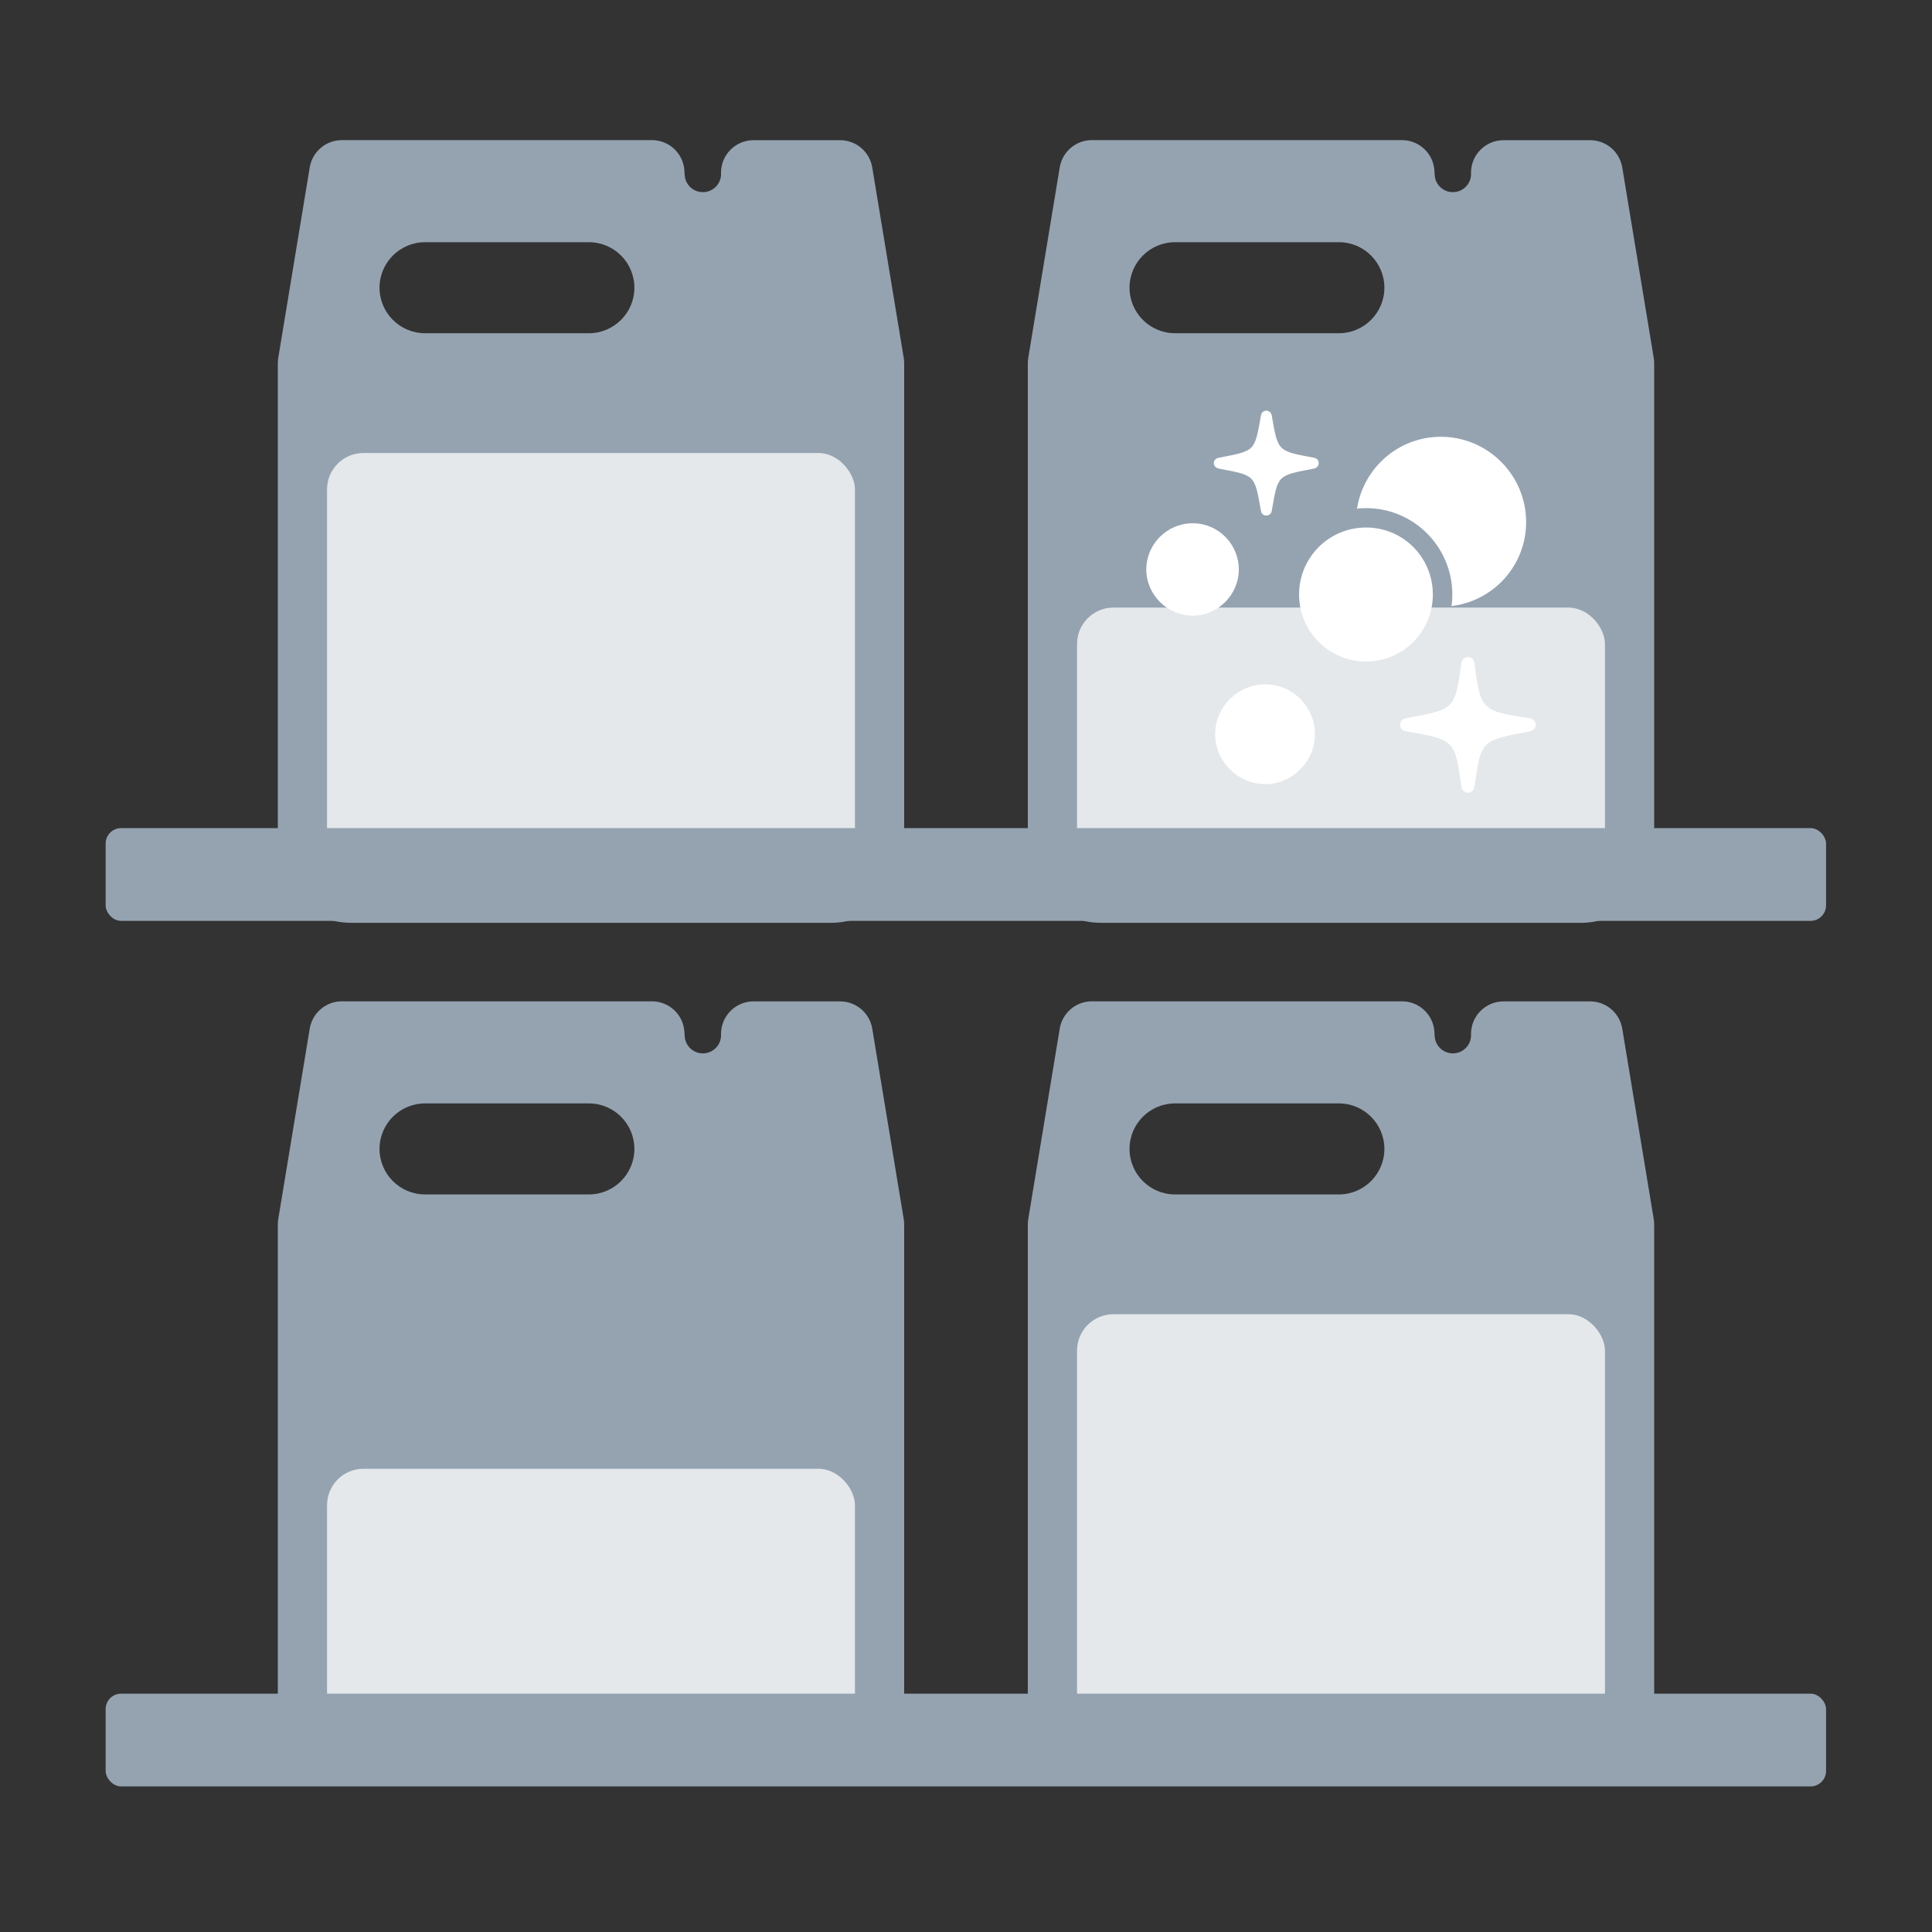
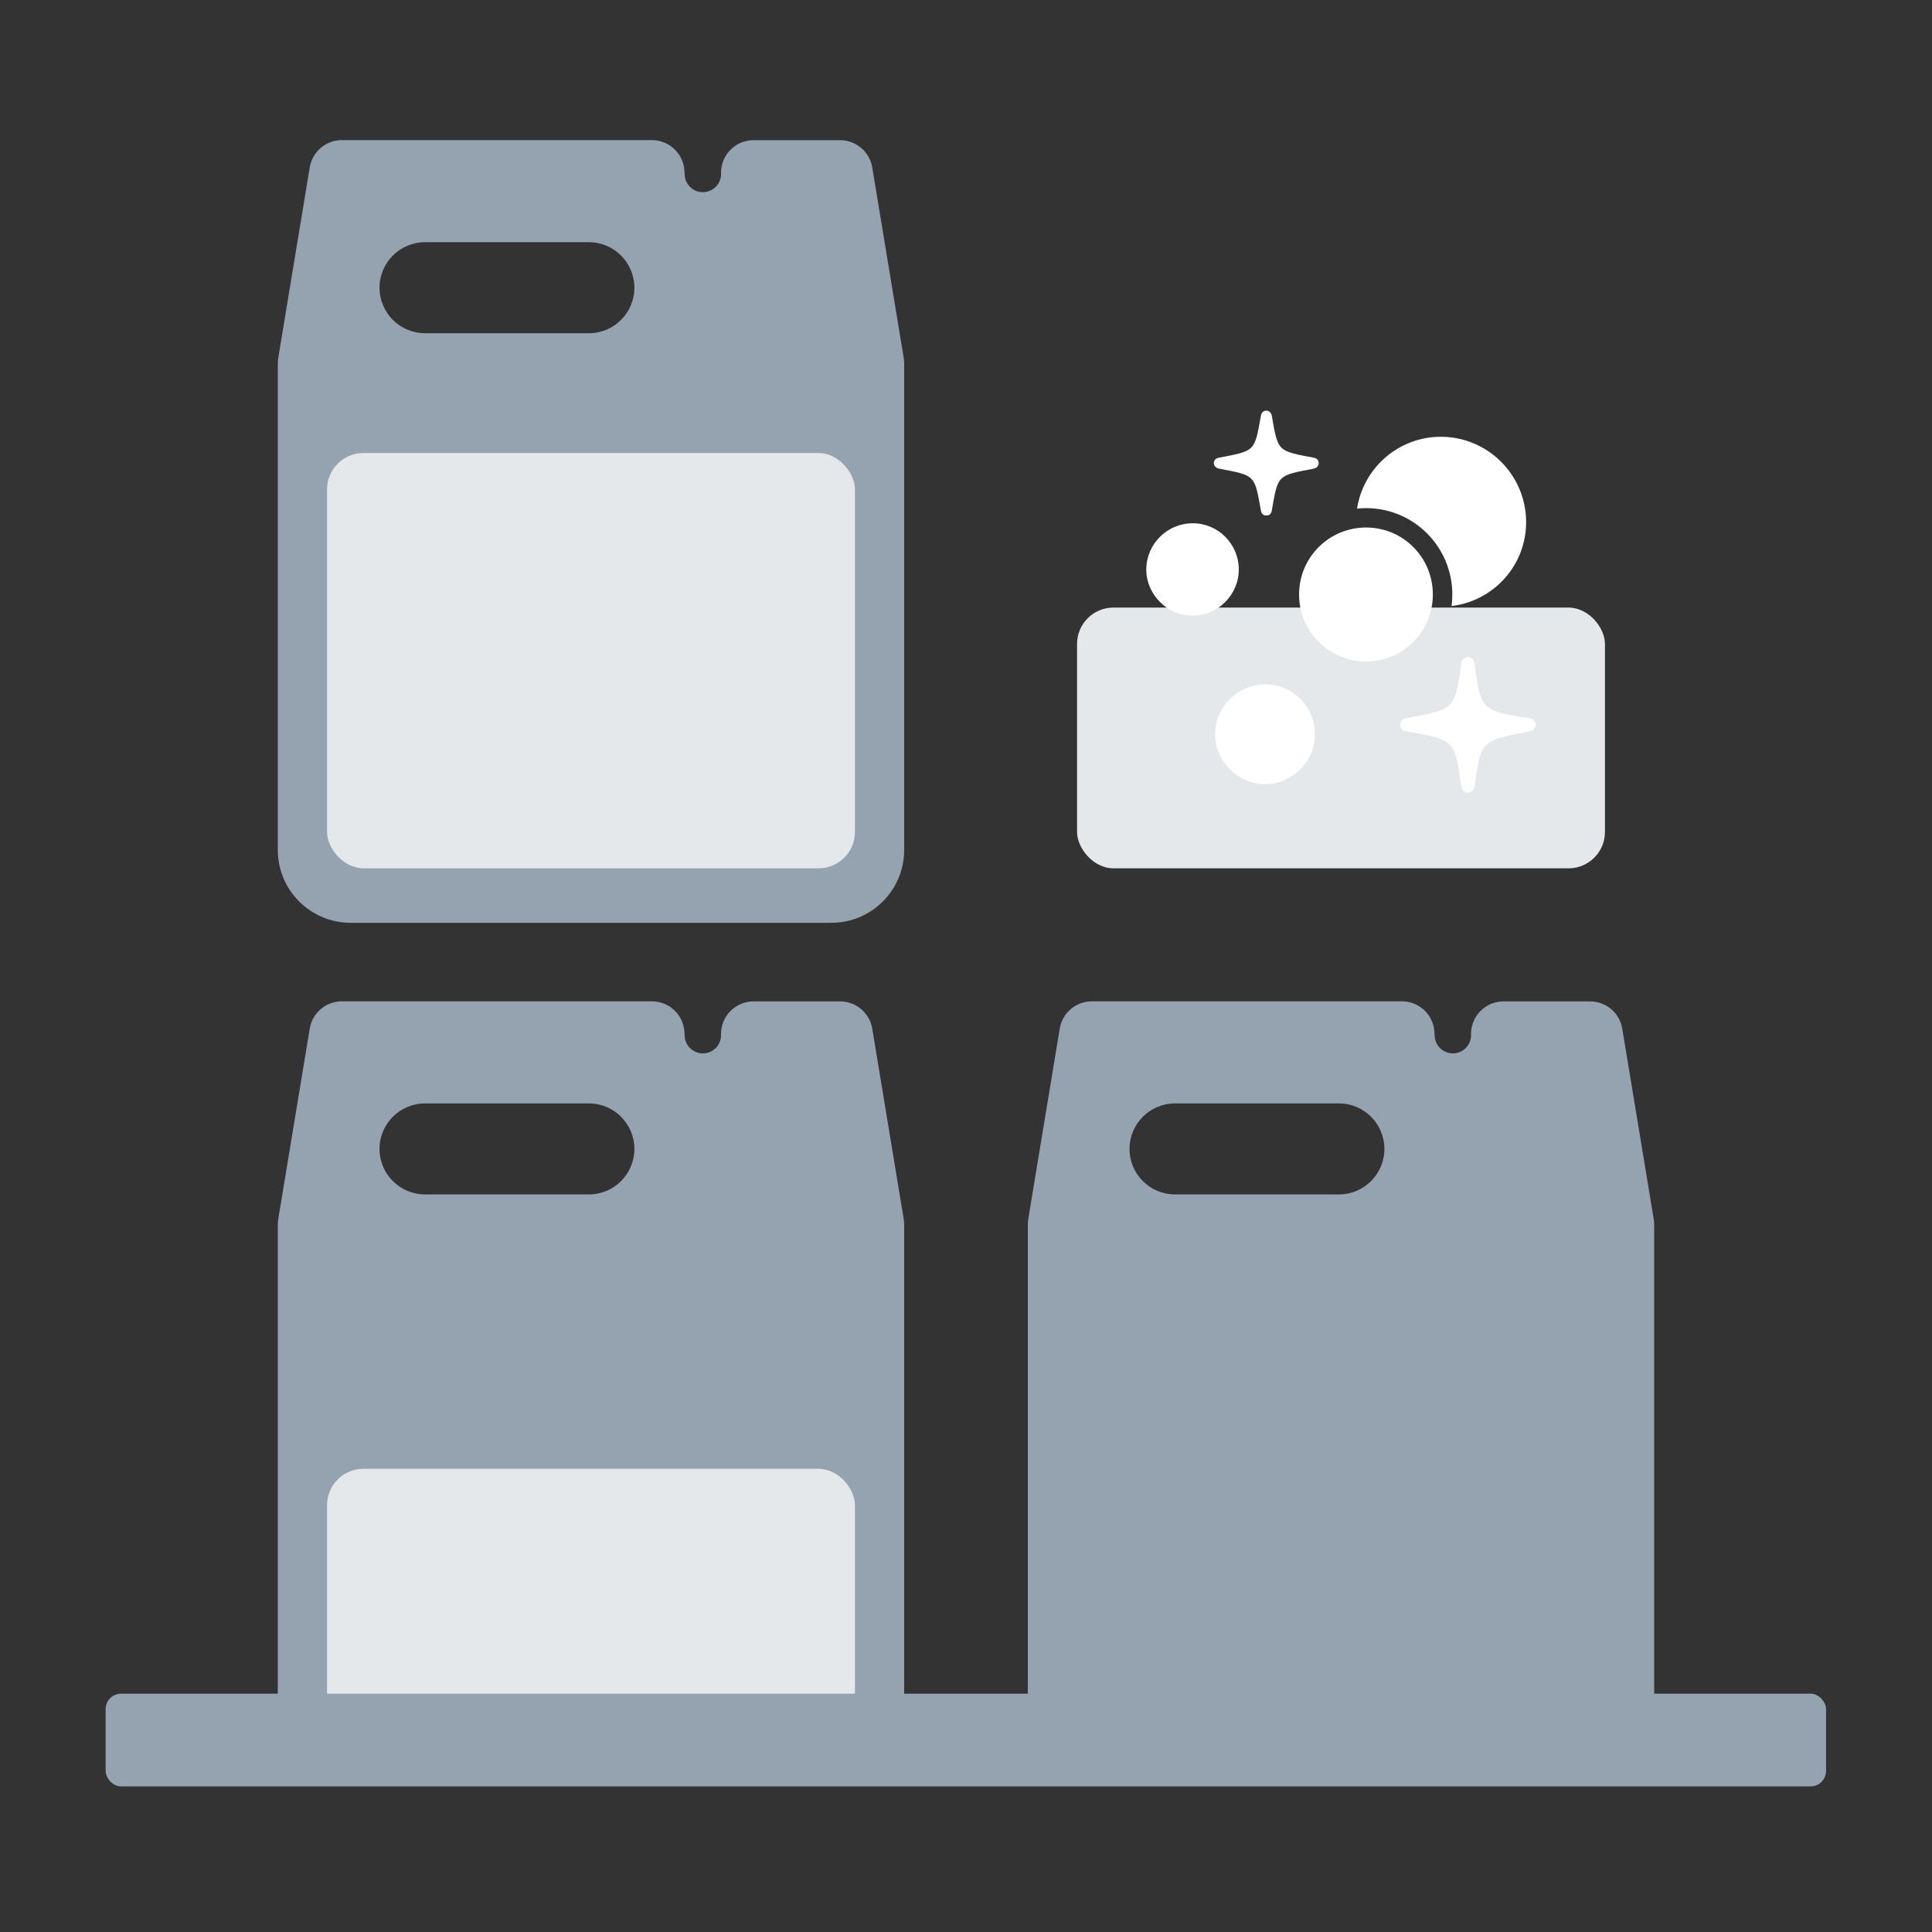
<svg xmlns="http://www.w3.org/2000/svg" viewBox="0 0 250 250">
  <rect x="0" y="0" width="250" height="250" fill="#333333" stroke="none" />
  <path d="m116.94 46.3-4.07-24.63c-.34-2.04-2.1-3.53-4.16-3.53h-11.2c-2.33 0-4.21 1.89-4.21 4.21.09 1.3-.89 2.42-2.19 2.51s-2.42-.89-2.51-2.19l-.04-.62c-.15-2.21-1.99-3.92-4.2-3.92h-40.12c-2.06 0-3.82 1.49-4.16 3.53l-4.07 24.63c-.04.25-.06.51-.06.77v62.93c0 5.2 4.22 9.42 9.42 9.42h62.21c5.2 0 9.42-4.22 9.42-9.42v-62.93c0-.26-.02-.51-.06-.77zm-40.74-3.18h-21.2c-3.25 0-5.89-2.64-5.89-5.89s2.64-5.89 5.89-5.89h21.2c3.25 0 5.89 2.64 5.89 5.89s-2.64 5.89-5.89 5.89z" fill="#95a3b1" />
  <rect fill="#e4e8eb" height="53.74" rx="4.71" width="68.31" x="42.32" y="58.62" />
-   <path d="m213.99 46.3-4.07-24.63c-.34-2.04-2.1-3.53-4.16-3.53h-11.2c-2.33 0-4.21 1.89-4.21 4.21.09 1.3-.89 2.42-2.19 2.51s-2.42-.89-2.51-2.19l-.04-.62c-.15-2.21-1.99-3.92-4.2-3.92h-40.12c-2.06 0-3.82 1.49-4.16 3.53l-4.07 24.63c-.04.25-.06.51-.06.77v62.93c0 5.2 4.22 9.42 9.42 9.42h62.21c5.2 0 9.42-4.22 9.42-9.42v-62.93c0-.26-.02-.51-.06-.77zm-40.74-3.18h-21.2c-3.25 0-5.89-2.64-5.89-5.89s2.64-5.89 5.89-5.89h21.2c3.25 0 5.89 2.64 5.89 5.89s-2.64 5.89-5.89 5.89z" fill="#95a3b1" />
  <rect fill="#e4e8eb" height="33.74" rx="4.71" width="68.31" x="139.37" y="78.62" />
  <path d="m116.94 157.74-4.07-24.63c-.34-2.04-2.1-3.53-4.16-3.53h-11.2c-2.33 0-4.21 1.89-4.21 4.21.09 1.3-.89 2.42-2.19 2.51s-2.42-.89-2.51-2.19l-.04-.62c-.15-2.21-1.99-3.92-4.2-3.92h-40.12c-2.06 0-3.82 1.49-4.16 3.53l-4.07 24.63c-.04.25-.06.51-.06.77v62.93c0 5.2 4.22 9.42 9.42 9.42h62.21c5.2 0 9.42-4.22 9.42-9.42v-62.93c0-.26-.02-.51-.06-.77zm-40.74-3.18h-21.2c-3.25 0-5.89-2.64-5.89-5.89s2.64-5.89 5.89-5.89h21.2c3.25 0 5.89 2.64 5.89 5.89s-2.64 5.89-5.89 5.89z" fill="#95a3b1" />
  <rect fill="#e4e8eb" height="33.74" rx="4.71" width="68.31" x="42.32" y="190.06" />
  <path d="m213.99 157.74-4.07-24.63c-.34-2.04-2.1-3.53-4.16-3.53h-11.2c-2.33 0-4.21 1.89-4.21 4.21.09 1.3-.89 2.42-2.19 2.51s-2.42-.89-2.51-2.19l-.04-.62c-.15-2.21-1.99-3.92-4.2-3.92h-40.12c-2.06 0-3.82 1.49-4.16 3.53l-4.07 24.63c-.04.25-.06.51-.06.77v62.93c0 5.2 4.22 9.42 9.42 9.42h62.21c5.2 0 9.42-4.22 9.42-9.42v-62.93c0-.26-.02-.51-.06-.77zm-40.74-3.18h-21.2c-3.25 0-5.89-2.64-5.89-5.89s2.64-5.89 5.89-5.89h21.2c3.25 0 5.89 2.64 5.89 5.89s-2.64 5.89-5.89 5.89z" fill="#95a3b1" />
-   <rect fill="#e4e8eb" height="53.74" rx="4.71" width="68.31" x="139.37" y="170.06" />
  <path d="m148.33 73.69c0-3.27 2.69-5.98 6.01-5.98s5.96 2.71 5.96 5.98-2.71 5.98-5.96 5.98-6.01-2.69-6.01-5.98zm14.84-7.57c-.85-4.76-.71-4.57-5.49-5.49-.37-.1-.61-.37-.61-.71s.24-.61.61-.68c4.79-.93 4.64-.76 5.49-5.49.07-.37.34-.61.68-.61.37 0 .63.24.71.61.83 4.74.71 4.57 5.49 5.49.37.07.59.34.59.68s-.22.61-.59.71c-4.79.93-4.66.73-5.49 5.49-.07.37-.34.59-.71.59-.34 0-.61-.22-.68-.59zm-5.93 28.88c0-3.52 2.93-6.45 6.49-6.45s6.42 2.93 6.42 6.45-2.91 6.47-6.42 6.47-6.49-2.91-6.49-6.47zm10.86-18.07c0-4.79 3.86-8.67 8.67-8.67s8.64 3.88 8.64 8.67-3.86 8.67-8.64 8.67-8.67-3.86-8.67-8.67zm19.73 1.49c.07-.46.1-.98.1-1.49 0-6.18-5-11.18-11.16-11.18-.39 0-.81.02-1.17.07.81-5.25 5.35-9.3 10.84-9.3 6.1 0 11.04 4.96 11.04 11.04 0 5.62-4.22 10.21-9.64 10.86zm1.27 23.36c-.85-6.08-.85-6.05-7.15-7.15-.49-.1-.78-.39-.78-.83 0-.42.27-.76.73-.85 6.35-1.2 6.35-1.05 7.2-7.15.05-.44.39-.76.85-.76.44 0 .78.29.83.76.85 6.18.88 6.15 7.18 7.15.46.1.76.42.76.85 0 .42-.29.73-.73.83-6.37 1.22-6.32 1.1-7.2 7.18-.07.46-.42.76-.83.76-.46 0-.81-.32-.85-.78z" fill="#fff" />
  <g fill="#95a3b1">
    <rect height="12" rx="2" width="222.62" x="13.67" y="219.16" />
-     <rect height="12" rx="2" width="222.62" x="13.67" y="107.16" />
  </g>
</svg>